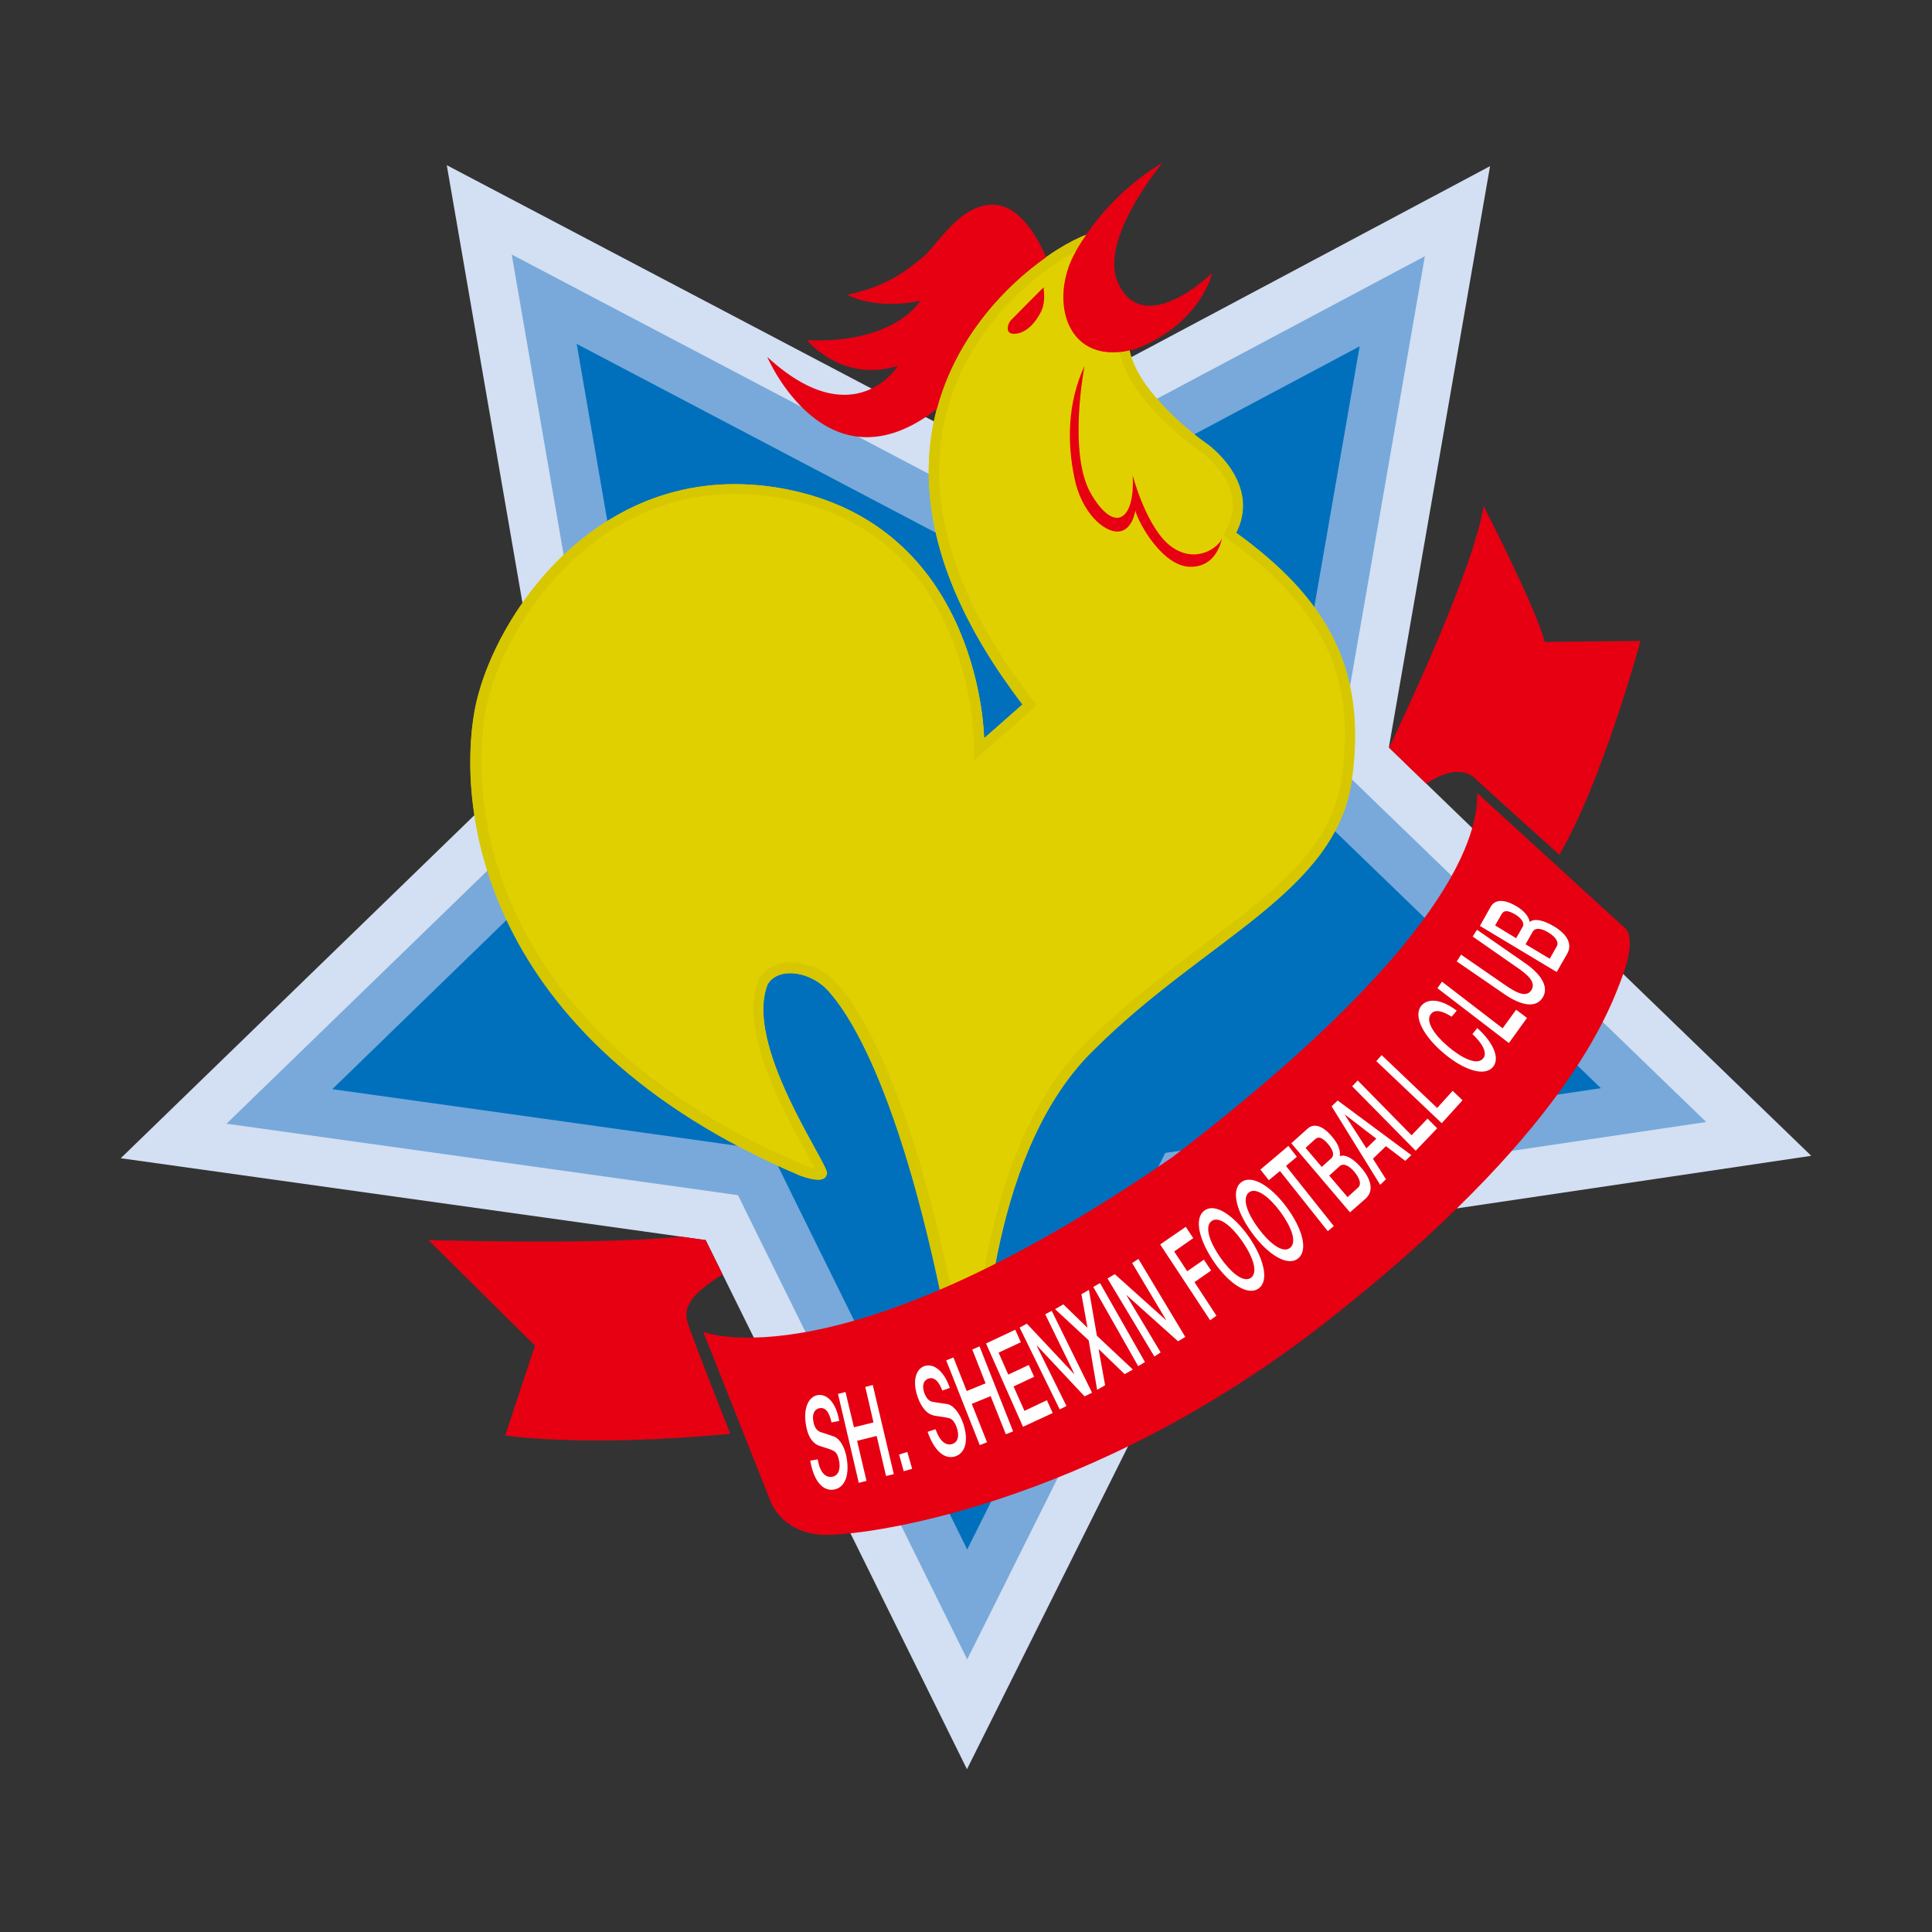
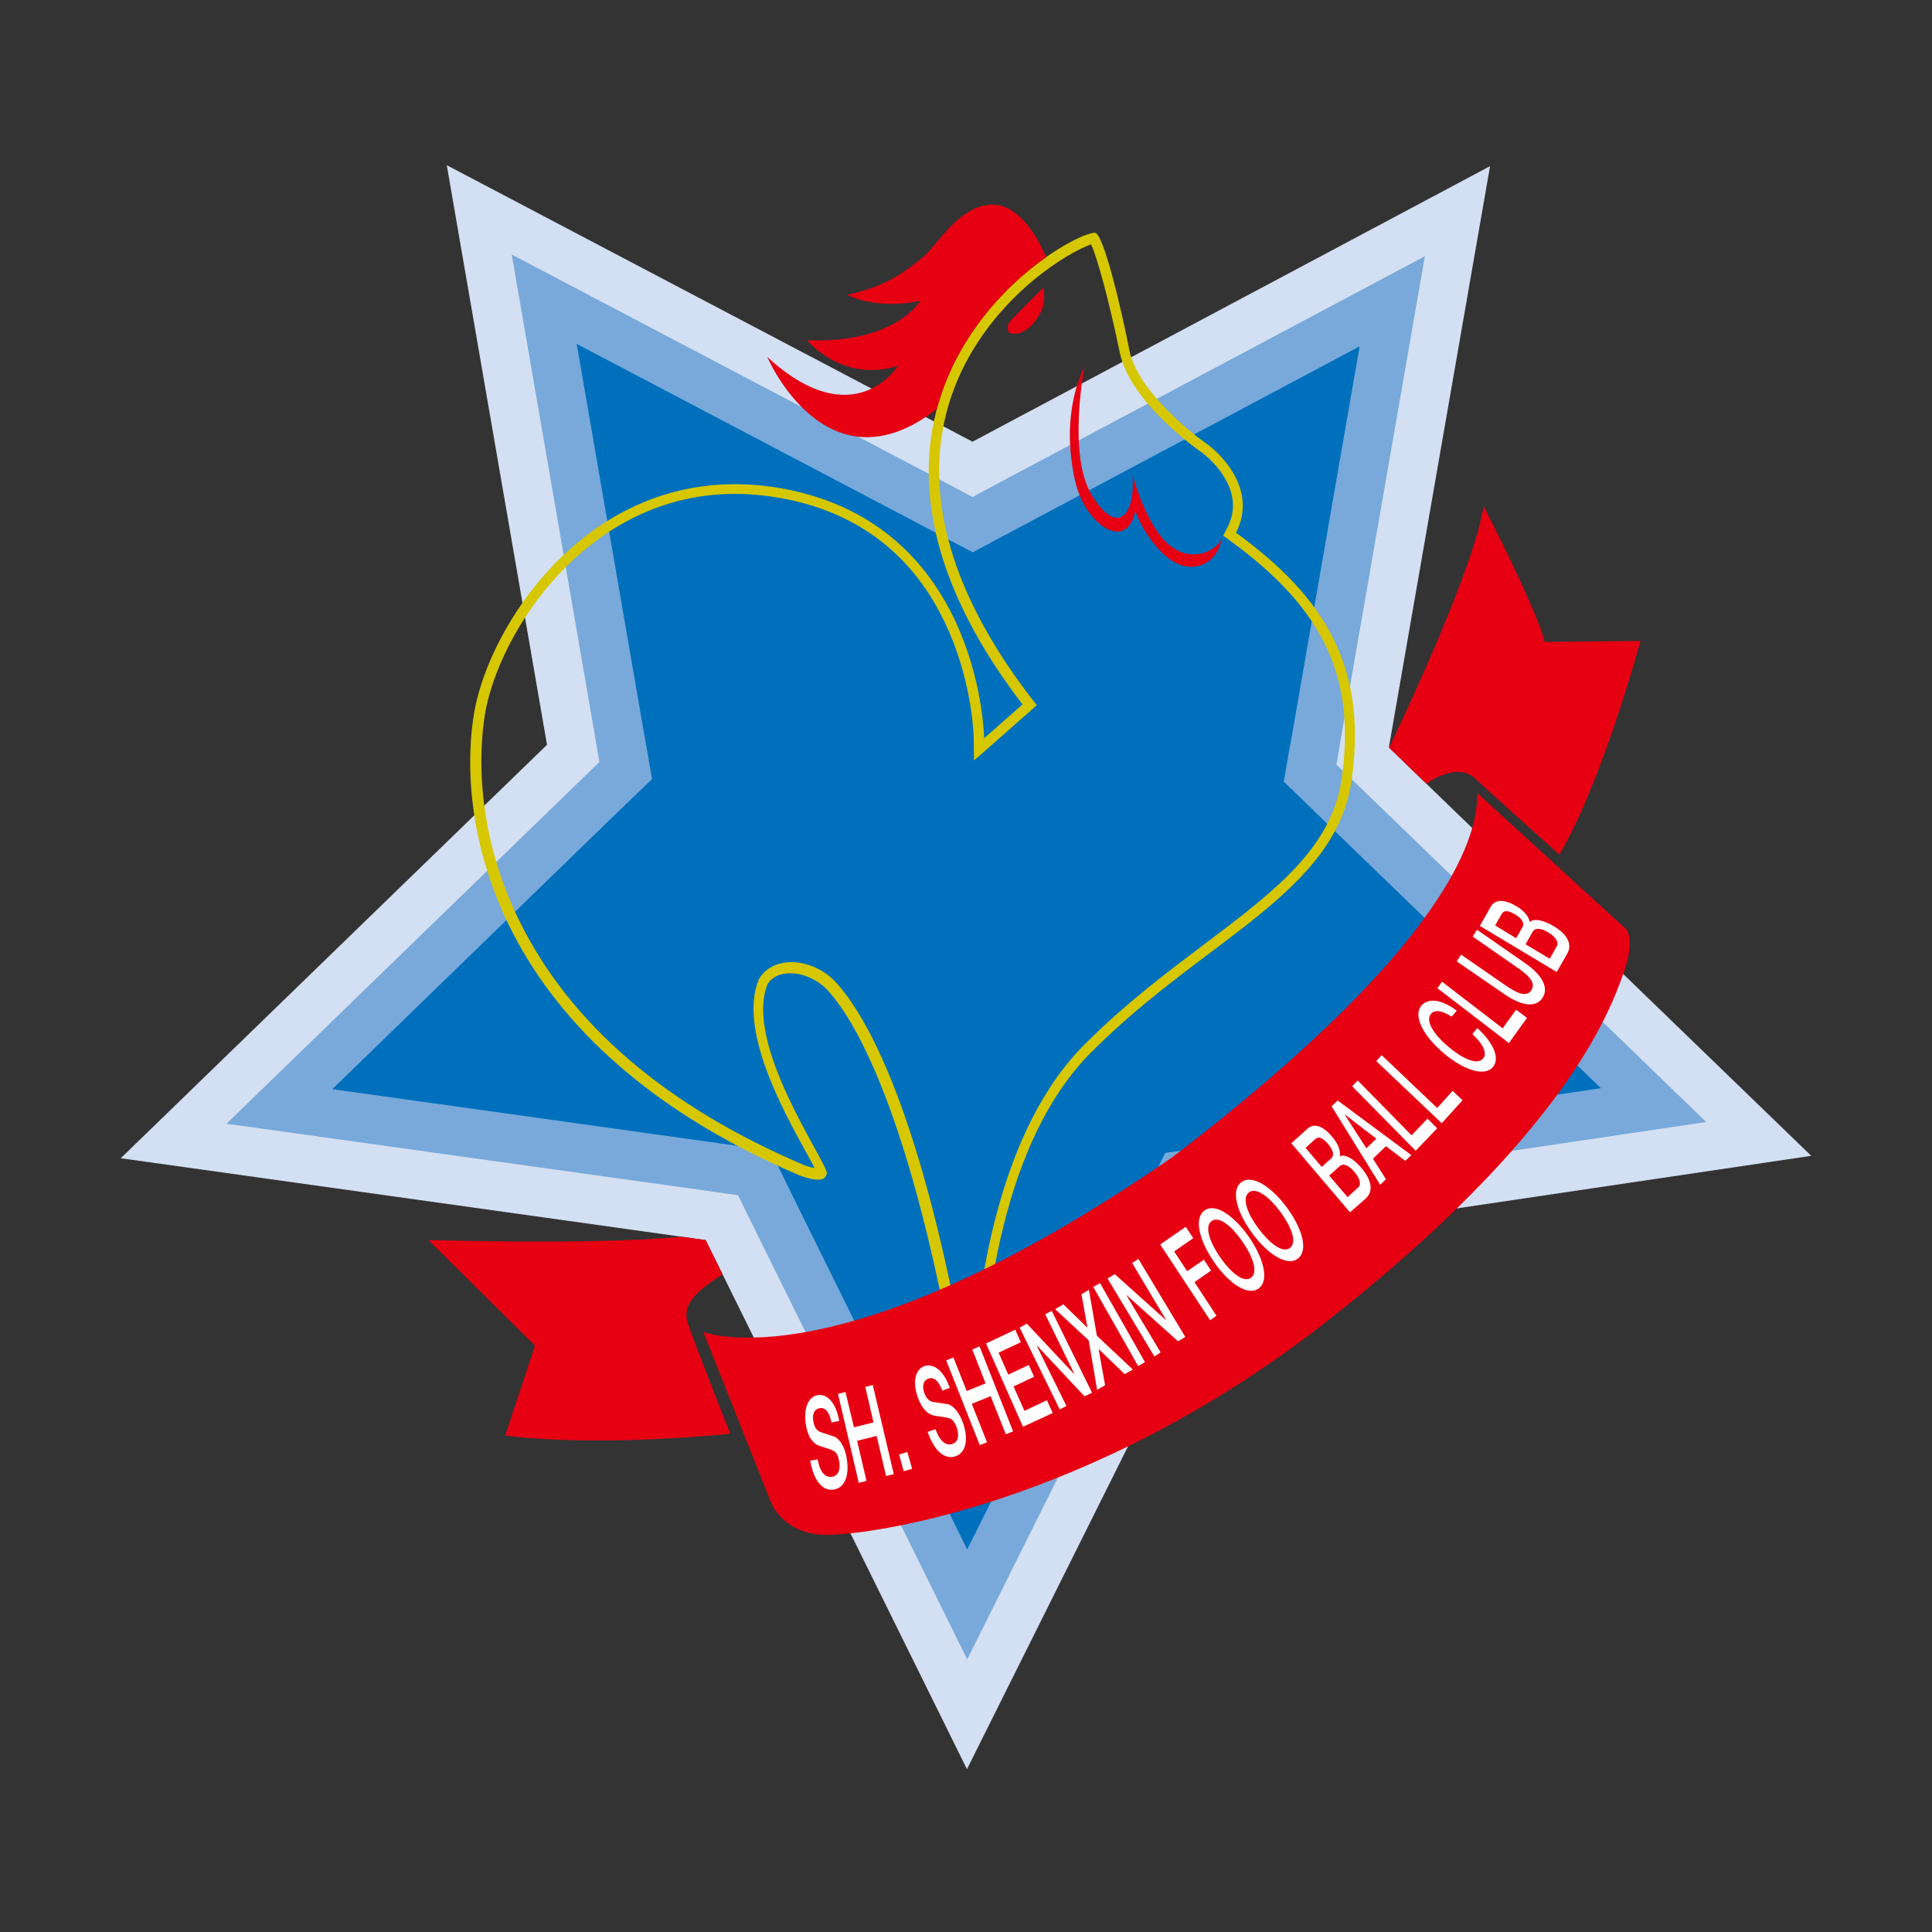
<svg xmlns="http://www.w3.org/2000/svg" version="1.1" x="0px" y="0px" viewBox="0 0 800 800" style="enable-background:new 0 0 800 800;" xml:space="preserve">
  <rect x="0" y="0" width="800" height="800" fill="#333333" stroke="none" />
  <style type="text/css">
	.st0{fill:#D3DFF2;}
	.st1{fill:#78A9DA;}
	.st2{fill:#0070BD;}
	.st3{fill:#E0D000;}
	.st4{fill:#D6C700;}
	.st5{fill:#E60012;}
	.st6{fill:#FFFFFF;}
</style>
  <g>
    <g>
      <g>
        <polygon class="st0" points="185,68.4 402.7,182.9 617,68.8 575.1,309.5 750,478.6 509.3,514.3 400.4,732.6 292.2,513.5      50,479.6 226.5,308.4    " />
      </g>
      <polygon class="st1" points="211.9,105.4 393.3,200.8 402.7,205.8 412.2,200.7 590,106.1 555.2,306 553.4,316.6 561.1,324     706.5,464.6 506.3,494.3 495.9,495.9 491.2,505.3 400.5,687.1 310.3,504.5 305.6,494.9 295,493.4 93.8,465.3 240.6,322.9     248.2,315.5 246.4,305   " />
      <polygon class="st2" points="238.8,142.4 383.9,218.7 393.3,223.7 402.8,228.7 412.3,223.6 421.7,218.6 563,143.4 535.3,302.6     533.4,313.1 531.6,323.7 539.3,331.1 547,338.6 662.9,450.6 503.3,474.3 492.9,475.9 482.5,477.4 477.8,486.9 473.1,496.3     400.5,641.6 328.4,495.6 323.7,486 318.9,476.4 308.4,474.9 297.8,473.4 137.6,451 254.6,337.4 262.3,330 270,322.6 268.2,312.1     266.3,301.5   " />
    </g>
-     <path class="st3" d="M453.4,96.4c-12.7,0-127.3,68.2-30,195.3l-15.9,14c0,0-1-85.2-79-102.5s-124.7,51.5-131.9,91   c-7.2,39.5,1.4,135.8,134.8,192.6c10.3,3.6,10.7,0.5,11.1-1c-0.3-5.2-34.5-53.4-24.6-78.2c4.4-7.5,18.1-5.5,25.3,2.9   c6,6.7,32,38.3,53.2,161c2.4,16.4,7.2,8.2,9.6-2.9c2.4-11.1,4.2-92.9,47.4-134.3c46-45.7,99.9-64.9,106.4-111.4   c6.5-46.5-10.8-75.4-47.9-102.3c9.1-17.8-6.3-32.9-12.9-37.4c-6.6-4.6-27.8-21.8-31.2-37.9S457,96.6,453.4,96.4z" />
    <path class="st4" d="M451.8,101.2c2.6,5.5,7.6,24.1,11.9,44.9c4.3,20.6,32.7,40.4,33,40.6c3.4,2.3,8.1,6.8,11,12.2   c3.6,6.7,3.8,13.3,0.5,19.6l-1.7,3.3l3,2.2c38.6,28.1,52,56.5,46.1,98.2c-4.1,28.9-27.5,46.6-57.2,69c-15,11.3-32.1,24.2-47.9,39.9   c-37.7,36.2-44.8,102.5-47.4,127.5c-0.5,4.2-0.8,7.6-1.1,9c-0.3,1.5-0.7,2.8-1,3.9c0-0.2-0.1-0.5-0.1-0.7l0-0.1l0-0.1   c-19-110.4-42.1-149.6-54.2-163.2c-4.8-5.6-12.1-9-19.1-9c-5.8,0-10.6,2.5-13.2,6.8l-0.2,0.3l-0.1,0.3c-8.2,20.5,9.8,53.4,19.5,71   c1.3,2.4,2.8,5,3.7,6.9c-1-0.2-2.3-0.5-4.2-1.2c-57.1-24.3-96.7-58.2-117.8-100.7c-20.5-41.3-16.1-77.1-14.3-87.1   c2.7-15,12.4-38,31.3-57.9c14.1-14.7,38-32.3,72-32.3c0,0,0,0,0,0c7.6,0,15.4,0.9,23.3,2.6c30.8,6.8,52.9,25.3,65.6,55   c9.6,22.4,10,43.2,10,43.4l0.1,9.4l7.1-6.2l15.9-14l3-2.7l-2.5-3.2c-20.6-26.9-33-53.1-36.7-77.8c-3.1-20.1-0.4-39.3,7.9-57   C413.7,120.9,443.6,103.9,451.8,101.2 M453.4,96.4c-12.7,0-127.3,68.2-30,195.3l-15.9,14c0,0-1-85.2-79-102.5   c-8.5-1.9-16.6-2.7-24.3-2.7c-63.4,0-101.2,58.5-107.7,93.7c-7.2,39.5,1.4,135.8,134.8,192.6c3.5,1.2,5.8,1.7,7.4,1.7   c3.1,0,3.4-1.7,3.7-2.7c-0.3-5.2-34.5-53.4-24.6-78.2c1.9-3.2,5.4-4.6,9.4-4.6c5.4,0,11.7,2.7,15.9,7.5c6,6.7,32,38.3,53.2,161   c1,6.6,2.4,9.2,3.8,9.2c2.1,0,4.4-5.6,5.8-12.1c2.4-11.1,4.2-92.9,47.4-134.3c46-45.7,99.9-64.9,106.4-111.4   c6.5-46.5-10.8-75.4-47.9-102.3c9.1-17.8-6.3-32.9-12.9-37.4c-6.6-4.6-27.8-21.8-31.2-37.9C464.6,129.1,457,96.6,453.4,96.4   L453.4,96.4z" />
-     <path class="st5" d="M481.4,67.4c0,0-26.5,31.5-18.5,49.6s27.2,7,39-3.9c0,0-4.3,20.5-31.3,31.3c-28.9,8.4-36.8-19.9-25.1-40.4   C457.1,83.6,473.7,71.8,481.4,67.4z" />
    <path class="st5" d="M432.1,119c0,0-11.7,11.7-13.4,13.5c-1.7,1.8-3,6.9,3,5.5s9.5-9.1,9.7-9.7C431.7,127.6,432.9,124.7,432.1,119z   " />
    <path class="st5" d="M449.1,151.5c0,0-7.2,36.6,2.9,53.4s18.1,9.6,17-8.1c0,0,5.8,22.2,16.1,29.6c10.3,7.4,19.9,0,20.9-3.6   c0,0-1.8,12.1-13.2,11.9s-21.3-17.9-22.7-23.3c0,0-1.1,8.3-7,8.7c-6,0.4-15.3-7.9-18.2-22.2C441.9,183.6,441.9,166.9,449.1,151.5z" />
    <path class="st5" d="M485.4,479.2c124.8-95.4,126.3-139.7,126.3-150.8l61.6,56.3c0,0,4.3,3.9-1.4,19.3s-23.6,65.5-122.3,143   S356,636.5,340.1,635.5c-15.9-1-20.7-13-20.7-13l-28.2-71C291.2,551.5,347.6,574.3,485.4,479.2z" />
    <g>
      <path class="st6" d="M338.6,604.3c1,5.8,3.4,7.6,6,7.2c2.8-0.5,3.4-3.5,2.9-6.3c-0.5-2.9-1.4-3.9-2.3-4.4    c-1.4-0.8-3.2-1.2-5.9-2.1c-3.4-1.2-5-4.9-5.6-8.8c-1.2-7.5,1.5-11.6,4.8-12.2c3.8-0.7,7.7,2.9,9,10.7l-3.2,0.6    c-1-4.8-2.8-6.3-5-5.9c-1.5,0.3-3.2,1.7-2.5,5.5c0.4,2.6,1.6,3.9,3,4.4c0.3,0.1,4.7,1.5,5.7,1.9c2.6,1.1,4.5,5,5.1,8.9    c1.4,8.4-1.6,12.4-5.3,13c-4.1,0.7-8.2-2.7-9.8-12L338.6,604.3z" />
      <polygon class="st6" points="347,577.2 350.1,576.4 353.6,591 361.7,589 358.3,574.3 361.4,573.5 370.1,610.4 366.9,611.2     363,594.6 354.9,596.6 358.8,613.2 355.6,614   " />
      <polygon class="st6" points="372.3,602.3 375.7,601.2 377.7,608.2 374.2,609.2   " />
      <path class="st6" d="M387.4,591.8c1.9,5.5,4.6,6.9,7,6.1c2.7-1,2.7-4,1.8-6.7c-1-2.8-2.1-3.6-3-3.9c-1.6-0.5-3.4-0.6-6.2-1.1    c-3.5-0.6-5.7-4-7-7.7c-2.5-7.2-0.4-11.7,2.7-12.8c3.6-1.3,8,1.5,10.6,9l-3.1,1.1c-1.7-4.5-3.8-5.7-5.9-4.9    c-1.4,0.5-2.8,2.2-1.6,5.8c0.9,2.5,2.2,3.6,3.6,3.8c0.3,0.1,4.9,0.7,6,0.9c2.8,0.6,5.2,4.2,6.5,7.9c2.7,8,0.4,12.5-3.1,13.7    c-4,1.4-8.5-1.3-11.6-10.1L387.4,591.8z" />
      <polygon class="st6" points="391.8,563.3 394.8,562.1 400.3,576 408.1,572.8 402.6,558.8 405.6,557.5 419.5,592.7 416.5,593.9     410.2,578.1 402.4,581.3 408.7,597.2 405.7,598.4   " />
      <polygon class="st6" points="408.3,556.3 420.4,550.6 422.7,555.8 413.5,560.1 417.5,569.2 426,565.2 428.2,570.1 419.7,574.1     424.2,584.2 433.5,579.8 435.9,585.1 423.6,590.8   " />
      <polygon class="st6" points="422.2,549.7 425.2,548.1 445,569.2 445,569.2 432.8,544.2 435.5,542.8 452.2,576.7 449.1,578.2     429.4,557.2 429.3,557.3 441.6,582.2 438.8,583.6   " />
      <polygon class="st6" points="436.9,542.1 440.3,540.1 450.3,549.8 447.8,535.9 450.9,534.1 454.2,553.1 469.1,567.1 465.7,569     454.9,558.6 457.6,573.6 454.3,575.5 450.8,555   " />
      <polygon class="st6" points="452.7,532.9 455.5,531.3 474.1,564 471.3,565.7   " />
      <polygon class="st6" points="458.6,529.4 461.6,527.6 483,546.8 483,546.8 468.8,523 471.4,521.3 490.8,553.6 487.8,555.4     466.5,536.3 466.4,536.3 480.6,560 478,561.7   " />
      <polygon class="st6" points="480.4,515.3 491,508 494.1,512.7 486.2,518.2 491.6,526.4 498.5,521.6 501.5,526.1 494.6,530.9     503.7,544.8 501.1,546.7   " />
      <path class="st6" d="M517.1,512.1c6.1,8.8,8.6,18.1,4.1,21.4c-4.5,3.3-12.3-2-18.4-10.8c-6.1-8.8-8.6-18.1-4.1-21.4    C503.1,497.9,510.9,503.3,517.1,512.1L517.1,512.1z M505.3,520.7L505.3,520.7c4.1,5.9,9.5,10.7,12.7,8.4c3.2-2.4,0.5-9.2-3.6-15.1    c-4.1-5.9-9.5-10.7-12.7-8.4C498.5,508,501.2,514.8,505.3,520.7z" />
      <path class="st6" d="M532.7,499.8c6.4,8.6,9.2,17.8,4.8,21.3c-4.4,3.5-12.4-1.6-18.8-10.2c-6.4-8.6-9.2-17.8-4.8-21.3    C518.3,486.1,526.3,491.2,532.7,499.8L532.7,499.8z M521.2,508.8L521.2,508.8c4.3,5.8,9.9,10.4,13,7.9c3.1-2.5,0.2-9.2-4.1-15    c-4.3-5.8-9.9-10.4-13-7.9C514,496.4,516.9,503.1,521.2,508.8z" />
-       <polygon class="st6" points="521.9,484.3 533.5,474.5 537,479 532.5,482.8 552.3,507.7 549.8,509.8 530,484.9 525.4,488.7   " />
      <path class="st6" d="M534.7,473.4l6.8-6.1c2.5-2.2,6.1-1.4,10.1,3.4c2.5,2.9,3.5,5.6,3.2,7.9l0.1,0.1c2.3-0.8,5.6,1.1,8.9,5    c3.8,4.5,5.3,9.3,1.7,12.6L559,502L534.7,473.4L534.7,473.4z M547.3,483.2L547.3,483.2l4-3.6c1.2-1.1,0.9-3.2-1.3-5.8    c-2.5-2.9-4.1-3.3-5.4-2.1l-4,3.6L547.3,483.2L547.3,483.2z M558,495.7L558,495.7l4.3-3.9c1.5-1.3,0.9-3.7-1.5-6.6    c-2.4-2.8-4.6-3.6-6.1-2.3l-4.3,3.9L558,495.7z" />
      <path class="st6" d="M551.4,458.1l2.5-2.4l30.5,22.6l-2.5,2.4l-8-6.1l-5.4,5.2l5.4,8.5l-2.4,2.3L551.4,458.1L551.4,458.1z     M565.8,475.5L565.8,475.5l4.1-4l-12.9-9.9l-0.1,0.1L565.8,475.5z" />
      <polygon class="st6" points="559.9,449.8 562.2,447.4 584.5,470.1 591.1,463.2 595.1,467.2 586.2,476.5   " />
      <polygon class="st6" points="569.9,439.4 572.1,436.9 595.1,458.8 601.5,451.7 605.6,455.6 597,465.1   " />
      <path class="st6" d="M601.1,421c-3.6-2.3-6.9-3.3-8.6-1.1c-2.5,3.1,1.8,9,7.3,13.6c5.5,4.6,11.9,7.9,14.4,4.7    c1.8-2.3-0.5-6.3-4.5-10l2-2.5c6.7,6,9.4,12.4,6.6,16c-3.5,4.4-12.4,1.3-20.5-5.6c-8.2-6.9-12.8-15.2-9.3-19.6    c2.7-3.3,8.3-2.9,14.7,2L601.1,421z" />
      <polygon class="st6" points="595.2,409.2 597.1,406.5 622.2,425.8 627.8,418.1 632.3,421.5 624.8,431.9   " />
      <path class="st6" d="M603.2,398.1l1.8-2.8l17.8,12.3c4.1,2.8,9,6,11.3,2.4c2.3-3.6-2.4-7-6.5-9.8l-17.8-12.4l1.8-2.8l19.6,13.6    c7.9,5.4,10.1,10.7,7.5,14.6c-2.5,3.9-8.1,3.8-16-1.7L603.2,398.1z" />
      <path class="st6" d="M612.8,383.4l4.5-8c1.7-2.9,5.4-3.3,10.7-0.1c3.2,1.9,5,4.2,5.4,6.4l0.1,0c2-1.5,5.6-0.7,10,1.9    c5,3,7.9,7.1,5.4,11.4l-4.3,7.5L612.8,383.4L612.8,383.4z M627.8,388.5L627.8,388.5l2.7-4.7c0.8-1.4-0.2-3.4-3-5.1    c-3.2-1.9-4.8-1.8-5.7-0.2l-2.7,4.7L627.8,388.5L627.8,388.5z M641.7,397L641.7,397l2.9-5.1c1-1.7-0.3-3.9-3.5-5.8    c-3.1-1.9-5.5-2-6.5-0.2l-2.9,5.1L641.7,397z" />
    </g>
    <path class="st5" d="M317.7,147.8c0,0,24.4,57.1,70.2,21.6c8.1-30.3,29-51.5,45.3-62.9c-3-6.9-10.3-21-21.2-21.7   c-14.4-1-24.3,17.4-30.1,21.9c-5.8,4.5-13.2,11.5-31.1,15.4c0,0,12,6.5,30.3,2.4c0,0-10.1,17.8-46.9,16.4c0,0,14.4,17.8,37.6,10.6   C371.9,151.5,353.6,180.8,317.7,147.8z" />
    <path class="st5" d="M575.2,309.6l15.4,14.9c11-7.4,17.5-4.9,20.4-2c2.9,2.9,34.7,31.4,34.7,31.4c17.7-30,33.6-88.5,33.6-88.5   l-39.7,0.4c-3.2-13.4-25.3-56.3-25.3-56.3C610.5,234.7,581.8,295.8,575.2,309.6z" />
    <path class="st5" d="M299.2,527.7L299.2,527.7l-7-14.2l-10-1.4c-16.6,1.6-47.5,2.8-104.8,1.4l44.1,43.7l-12.3,37.2   c0,0,32.1,5.1,93.2-0.7c0,0-15.5-39-17.7-46.2C282.5,540.2,288.1,534.7,299.2,527.7z" />
  </g>
</svg>